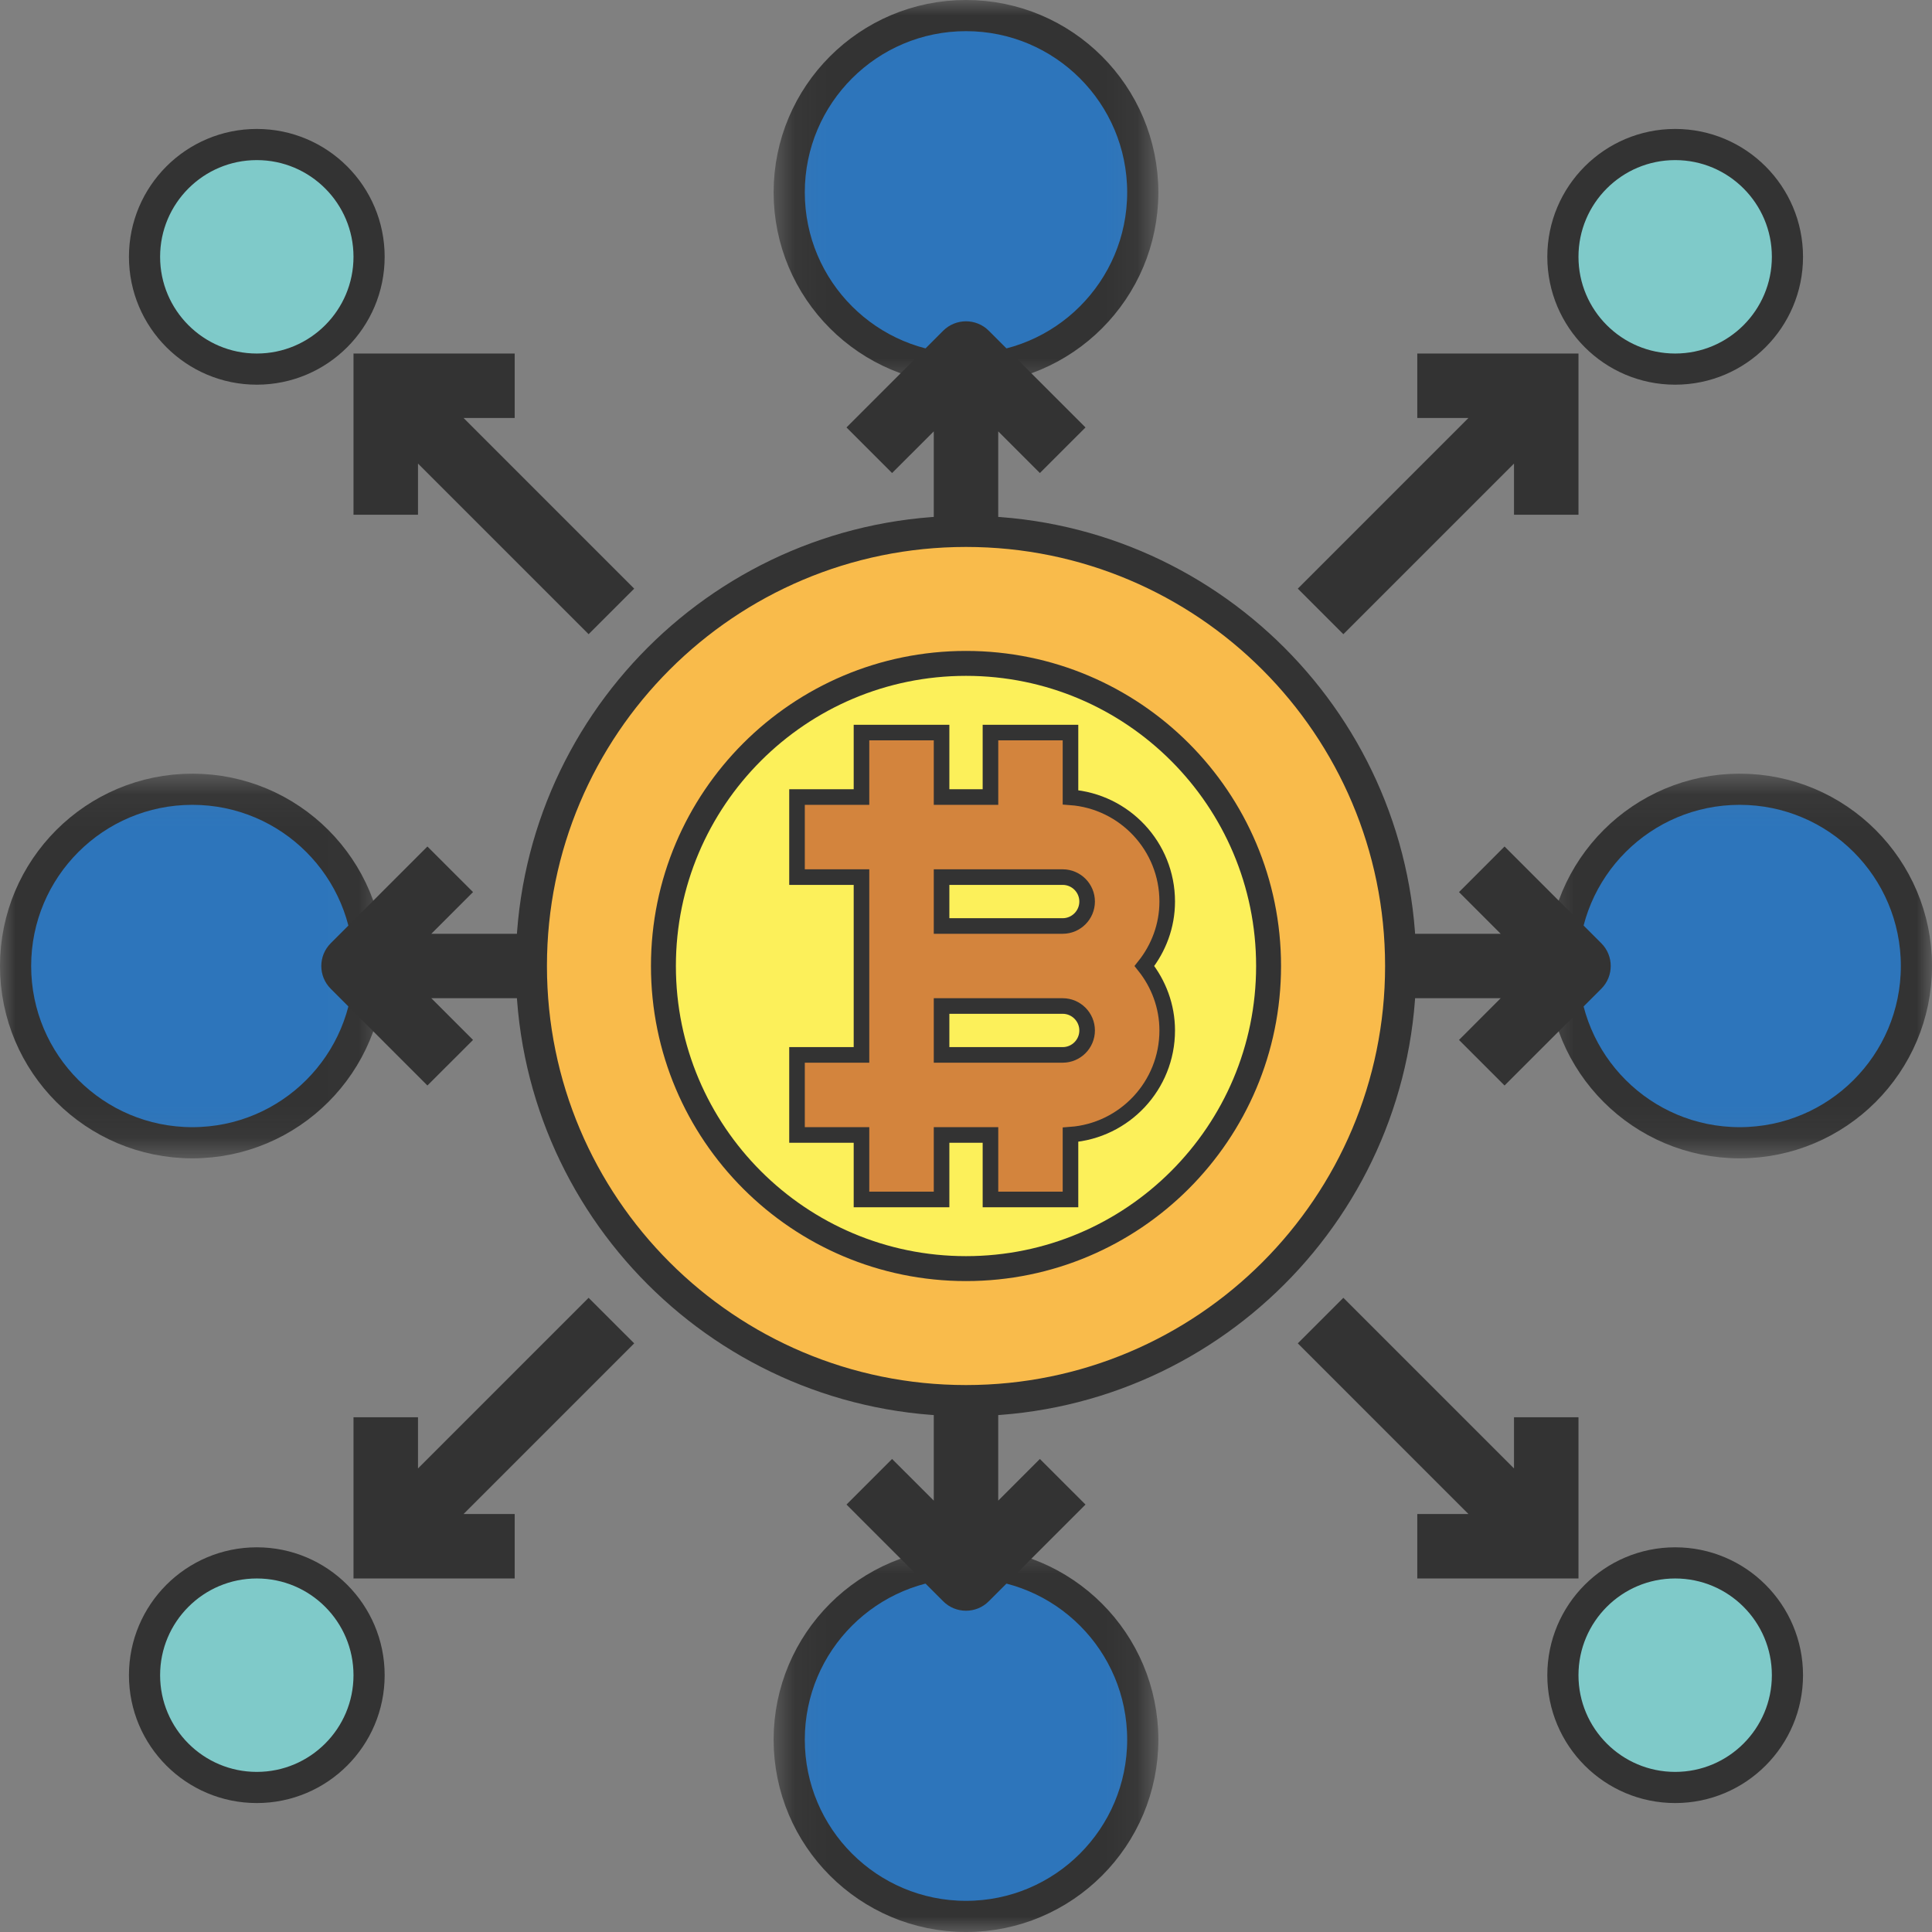
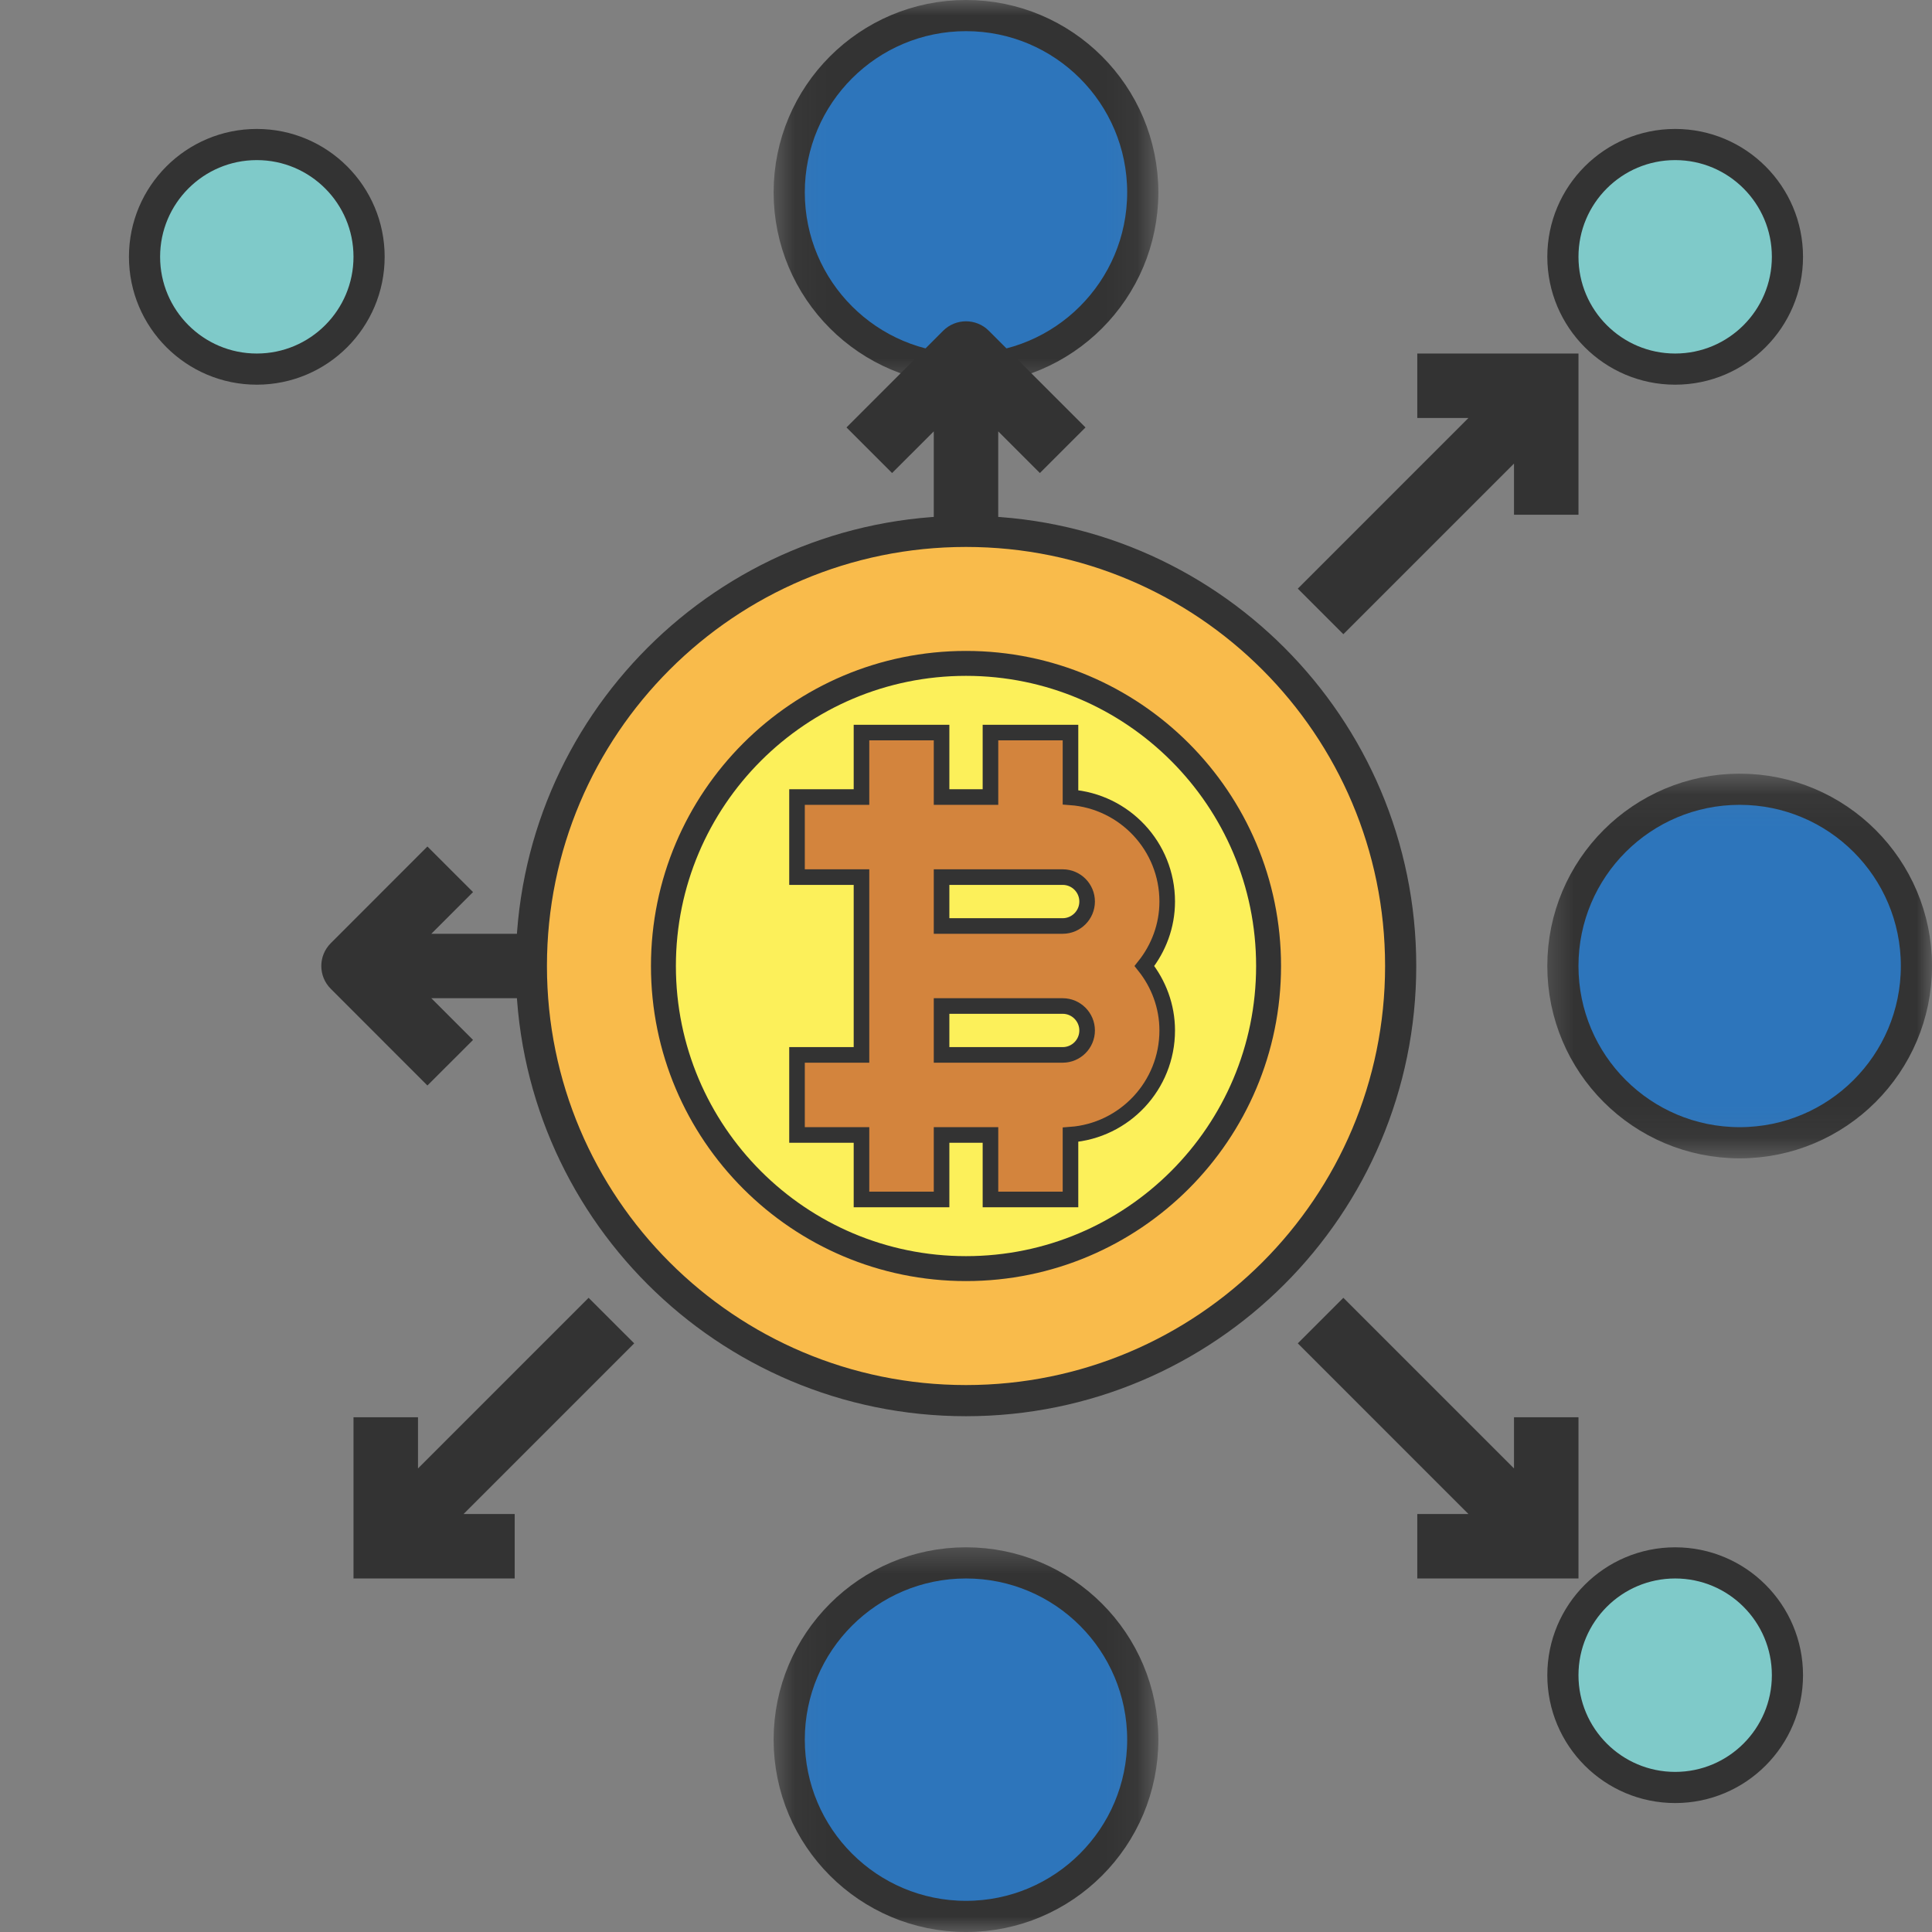
<svg xmlns="http://www.w3.org/2000/svg" width="62" height="62" viewBox="0 0 62 62" fill="none">
  <rect x="0" y="0" width="62" height="62" fill="#808080" stroke="none" />
  <mask id="mask0_57_68" style="mask-type:luminance" maskUnits="userSpaceOnUse" x="24" y="49" width="14" height="13">
    <path d="M25.643 49.956H25.143V50.456V61V61.5H25.643H36.261H36.761V61V50.456V49.956H36.261H25.643Z" fill="white" stroke="white" />
  </mask>
  <g mask="url(#mask0_57_68)">
    <path d="M31 61.5C34.133 61.5 36.672 58.96 36.672 55.827C36.672 52.694 34.133 50.155 31 50.155C27.867 50.155 25.327 52.694 25.327 55.827C25.327 58.96 27.867 61.5 31 61.5Z" fill="#2D75BB" stroke="#333333" />
  </g>
-   <path d="M33.371 46.82L32.034 48.157V43.413H29.966V48.157L28.628 46.82L27.165 48.283L30.268 51.387C30.47 51.589 30.733 51.69 31 51.69C31.266 51.69 31.529 51.589 31.731 51.387L34.835 48.283L33.371 46.82Z" fill="#333333" />
  <mask id="mask1_57_68" style="mask-type:luminance" maskUnits="userSpaceOnUse" x="24" y="0" width="14" height="13">
    <path d="M25.643 0.5H25.143V1V11.525V12.025H25.643H36.261H36.761V11.525V1V0.5H36.261H25.643Z" fill="white" stroke="white" />
  </mask>
  <g mask="url(#mask1_57_68)">
    <path d="M31 11.845C34.133 11.845 36.672 9.306 36.672 6.173C36.672 3.04 34.133 0.5 31 0.5C27.867 0.5 25.327 3.04 25.327 6.173C25.327 9.306 27.867 11.845 31 11.845Z" fill="#2D75BB" stroke="#333333" />
  </g>
  <mask id="mask2_57_68" style="mask-type:luminance" maskUnits="userSpaceOnUse" x="0" y="24" width="13" height="14">
-     <path d="M1 25.182H0.5V25.682V36.299V36.799H1H11.486H11.986V36.299V25.682V25.182H11.486H1Z" fill="white" stroke="white" />
-   </mask>
+     </mask>
  <g mask="url(#mask2_57_68)">
    <path d="M6.173 36.672C9.306 36.672 11.844 34.133 11.844 31C11.844 27.867 9.306 25.328 6.173 25.328C3.04 25.328 0.5 27.866 0.5 31C0.5 34.134 3.04 36.672 6.173 36.672Z" fill="#2D75BB" stroke="#333333" />
  </g>
  <mask id="mask3_57_68" style="mask-type:luminance" maskUnits="userSpaceOnUse" x="49" y="24" width="13" height="14">
    <path d="M50.418 25.182H49.918V25.682V36.299V36.799H50.418H61H61.5V36.299V25.682V25.182H61H50.418Z" fill="white" stroke="white" />
  </mask>
  <g mask="url(#mask3_57_68)">
    <path d="M55.827 36.672C58.96 36.672 61.5 34.134 61.5 31C61.5 27.866 58.96 25.328 55.827 25.328C52.694 25.328 50.155 27.866 50.155 31C50.155 34.134 52.694 36.672 55.827 36.672Z" fill="#2D75BB" stroke="#333333" />
  </g>
-   <path d="M51.387 30.269L48.283 27.165L46.821 28.628L48.158 29.966H43.414V32.034H48.158L46.821 33.373L48.283 34.835L51.387 31.731C51.791 31.327 51.791 30.673 51.387 30.269Z" fill="#333333" />
  <path d="M48.586 47.124L43.11 41.648L41.648 43.11L47.123 48.586H45.482V50.655H50.655V45.482H48.586V47.124Z" fill="#333333" />
  <path d="M30.268 10.613L27.165 13.717L28.628 15.18L29.966 13.843V18.587H32.034V13.843L33.371 15.18L34.835 13.717L31.731 10.613C31.327 10.21 30.673 10.21 30.268 10.613Z" fill="#333333" />
-   <path d="M16.517 13.414V11.345H11.344V16.518H13.414V14.877L18.889 20.352L20.352 18.89L14.877 13.414H16.517Z" fill="#333333" />
  <path d="M45.482 11.345V13.414H47.123L41.648 18.89L43.11 20.352L48.586 14.877V16.518H50.655V11.345H45.482Z" fill="#333333" />
  <path d="M15.18 33.373L13.842 32.034H18.586V29.966H13.842L15.18 28.628L13.716 27.165L10.614 30.269C10.21 30.673 10.21 31.327 10.614 31.731L13.716 34.835L15.18 33.373Z" fill="#333333" />
  <path d="M20.352 43.11L18.889 41.648L13.414 47.124V45.482H11.344V50.655H16.517V48.586H14.877L20.352 43.11Z" fill="#333333" />
  <path d="M31 44.948C38.703 44.948 44.949 38.704 44.949 31C44.949 23.296 38.703 17.052 31 17.052C23.296 17.052 17.052 23.296 17.052 31C17.052 38.704 23.297 44.948 31 44.948Z" fill="#F9BB4B" stroke="#333333" />
  <path d="M31 40.711C36.361 40.711 40.71 36.361 40.71 31C40.71 25.639 36.361 21.289 31 21.289C25.639 21.289 21.29 25.639 21.29 31C21.29 36.361 25.639 40.711 31 40.711Z" fill="#FCF05A" stroke="#333333" stroke-width="0.8" />
  <path d="M34.353 25.587V23.759V23.509H34.103H32.035H31.785V23.759V25.578H30.216V23.759V23.509H29.966H27.896H27.646V23.759V25.578H25.827H25.577V25.828V27.897V28.147H25.827H27.646V33.853H25.827H25.577V34.103V36.172V36.422H25.827H27.646V38.242V38.492H27.896H29.966H30.216V38.242V36.422H31.785V38.242V38.492H32.035H34.103H34.353V38.242V36.413C36.088 36.285 37.457 34.837 37.457 33.069C37.457 32.286 37.178 31.568 36.726 31C37.178 30.432 37.457 29.715 37.457 28.931C37.457 27.163 36.088 25.715 34.353 25.587ZM34.103 33.853H30.216V32.284H34.103C34.535 32.284 34.887 32.637 34.887 33.069C34.887 33.501 34.535 33.853 34.103 33.853ZM30.216 28.147H34.103C34.535 28.147 34.887 28.499 34.887 28.931C34.887 29.363 34.535 29.716 34.103 29.716H30.216V28.147Z" fill="#D3843D" stroke="#333333" stroke-width="0.5" />
  <path d="M8.241 11.845C10.231 11.845 11.844 10.231 11.844 8.241C11.844 6.252 10.231 4.638 8.241 4.638C6.252 4.638 4.638 6.252 4.638 8.241C4.638 10.231 6.252 11.845 8.241 11.845Z" fill="#7FCAC9" stroke="#333333" />
  <path d="M50.155 8.241C50.155 10.231 51.769 11.845 53.758 11.845C55.748 11.845 57.361 10.231 57.361 8.241C57.361 6.252 55.748 4.638 53.758 4.638C51.769 4.638 50.155 6.252 50.155 8.241Z" fill="#7FCAC9" stroke="#333333" />
-   <path d="M11.844 53.759C11.844 51.769 10.231 50.155 8.241 50.155C6.252 50.155 4.638 51.769 4.638 53.759C4.638 55.748 6.252 57.362 8.241 57.362C10.231 57.362 11.844 55.748 11.844 53.759Z" fill="#7FCAC9" stroke="#333333" />
  <path d="M53.758 50.155C51.769 50.155 50.155 51.769 50.155 53.759C50.155 55.748 51.769 57.362 53.758 57.362C55.748 57.362 57.361 55.748 57.361 53.759C57.361 51.769 55.748 50.155 53.758 50.155Z" fill="#7FCAC9" stroke="#333333" />
</svg>